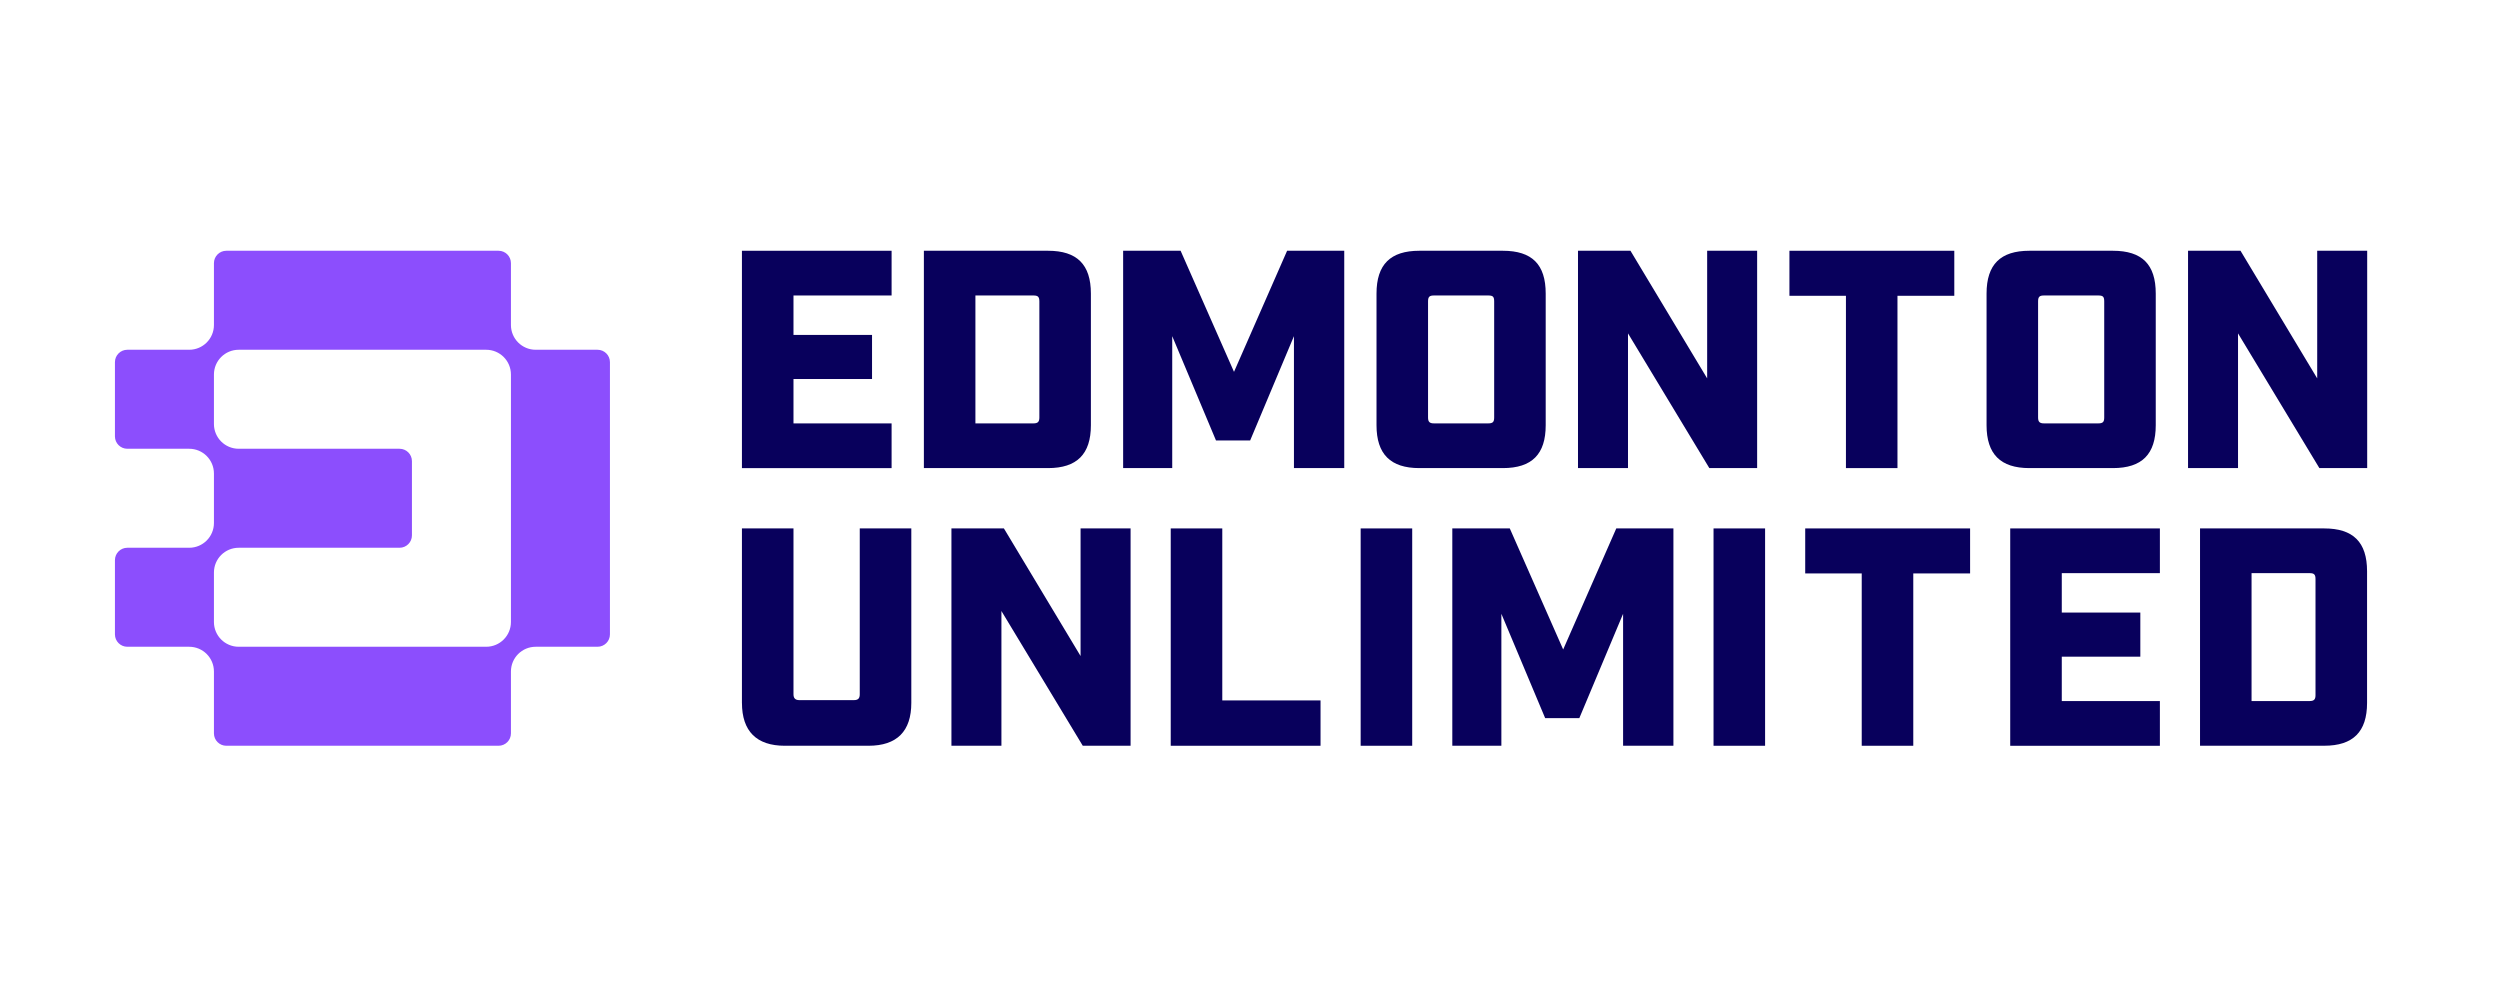
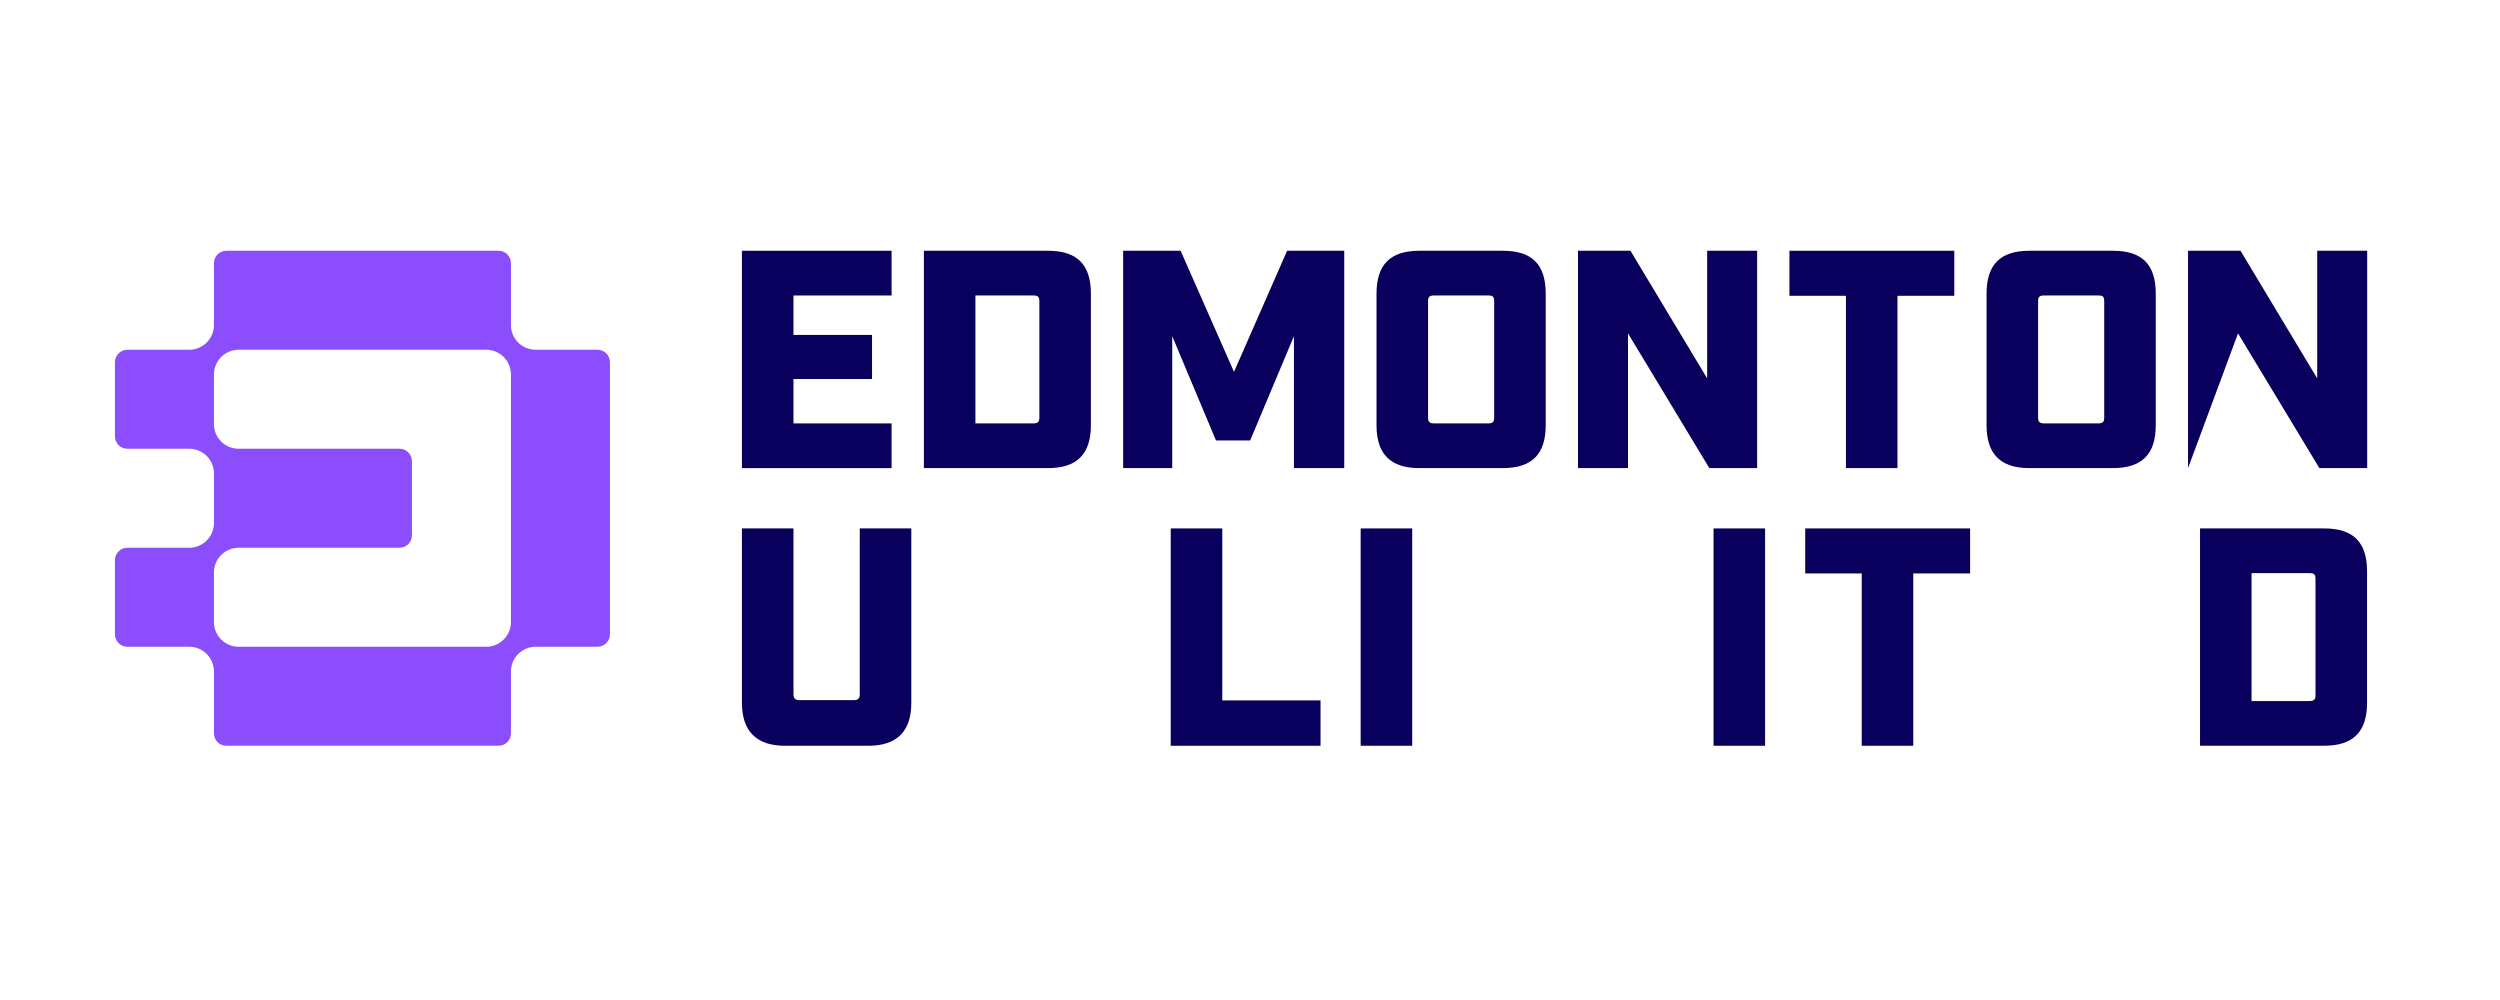
<svg xmlns="http://www.w3.org/2000/svg" viewBox="0 0 200 80" width="200" height="80">
  <g id="surface1" transform="matrix(0.495, 0, 0, 0.495, 9.195, 20.061)">
    <path style=" stroke:none;fill-rule:nonzero;fill:rgb(3.137%,0%,36.078%);fill-opacity:1;" d="M 101.332 73.078 L 101.332 44.875 L 109.664 44.875 L 109.664 71.672 C 109.664 72.328 109.965 72.625 110.617 72.625 L 119.422 72.625 C 120.125 72.625 120.375 72.328 120.375 71.672 L 120.375 44.875 L 128.707 44.875 L 128.707 73.078 C 128.707 77.645 126.398 80 121.785 80 L 108.262 80 C 103.691 80 101.336 77.641 101.336 73.078 Z M 101.332 73.078 " />
-     <path style=" stroke:none;fill-rule:nonzero;fill:rgb(3.137%,0%,36.078%);fill-opacity:1;" d="M 135.191 44.875 L 143.672 44.875 L 156.062 65.496 L 156.062 44.875 L 164.145 44.875 L 164.145 80 L 156.418 80 L 143.27 58.223 L 143.27 80 L 135.191 80 Z M 135.191 44.875 " />
    <path style=" stroke:none;fill-rule:nonzero;fill:rgb(3.137%,0%,36.078%);fill-opacity:1;" d="M 170.633 44.875 L 178.965 44.875 L 178.965 72.672 L 194.844 72.672 L 194.844 80 L 170.633 80 Z M 170.633 44.875 " />
    <path style=" stroke:none;fill-rule:nonzero;fill:rgb(3.137%,0%,36.078%);fill-opacity:1;" d="M 201.328 44.875 L 209.66 44.875 L 209.66 80 L 201.328 80 Z M 201.328 44.875 " />
-     <path style=" stroke:none;fill-rule:nonzero;fill:rgb(3.137%,0%,36.078%);fill-opacity:1;" d="M 216.148 44.875 L 225.43 44.875 L 234.059 64.441 L 242.641 44.875 L 251.875 44.875 L 251.875 80 L 243.742 80 L 243.742 58.672 L 236.668 75.535 L 231.148 75.535 L 224.07 58.672 L 224.07 80 L 216.141 80 L 216.141 44.875 Z M 216.148 44.875 " />
    <path style=" stroke:none;fill-rule:nonzero;fill:rgb(3.137%,0%,36.078%);fill-opacity:1;" d="M 258.359 44.875 L 266.691 44.875 L 266.691 80 L 258.359 80 Z M 258.359 44.875 " />
    <path style=" stroke:none;fill-rule:nonzero;fill:rgb(3.137%,0%,36.078%);fill-opacity:1;" d="M 282.309 52.148 L 273.176 52.148 L 273.176 44.875 L 299.824 44.875 L 299.824 52.148 L 290.641 52.148 L 290.641 80 L 282.309 80 Z M 282.309 52.148 " />
-     <path style=" stroke:none;fill-rule:nonzero;fill:rgb(3.137%,0%,36.078%);fill-opacity:1;" d="M 306.309 44.875 L 330.496 44.875 L 330.496 52.102 L 314.641 52.102 L 314.641 58.473 L 327.336 58.473 L 327.336 65.602 L 314.641 65.602 L 314.641 72.777 L 330.496 72.777 L 330.496 80.004 L 306.309 80.004 Z M 306.309 44.875 " />
    <path style=" stroke:none;fill-rule:nonzero;fill:rgb(3.137%,0%,36.078%);fill-opacity:1;" d="M 336.984 44.875 L 357.059 44.875 C 361.723 44.875 363.98 47.078 363.98 51.797 L 363.98 73.074 C 363.98 77.738 361.723 79.996 357.059 79.996 L 336.984 79.996 L 336.984 44.871 Z M 354.695 72.773 C 355.398 72.773 355.648 72.523 355.648 71.82 L 355.648 53.055 C 355.648 52.301 355.398 52.102 354.695 52.102 L 345.312 52.102 L 345.312 72.773 Z M 354.695 72.773 " />
    <path style=" stroke:none;fill-rule:nonzero;fill:rgb(3.137%,0%,36.078%);fill-opacity:1;" d="M 101.332 0 L 125.52 0 L 125.52 7.227 L 109.664 7.227 L 109.664 13.602 L 122.359 13.602 L 122.359 20.727 L 109.664 20.727 L 109.664 27.902 L 125.52 27.902 L 125.52 35.129 L 101.332 35.129 Z M 101.332 0 " />
    <path style=" stroke:none;fill-rule:nonzero;fill:rgb(3.137%,0%,36.078%);fill-opacity:1;" d="M 130.738 0 L 150.809 0 C 155.473 0 157.73 2.207 157.73 6.922 L 157.73 28.199 C 157.73 32.867 155.473 35.125 150.809 35.125 L 130.738 35.125 Z M 148.449 27.898 C 149.152 27.898 149.402 27.648 149.402 26.945 L 149.402 8.18 C 149.402 7.426 149.152 7.227 148.449 7.227 L 139.066 7.227 L 139.066 27.898 Z M 148.449 27.898 " />
    <path style=" stroke:none;fill-rule:nonzero;fill:rgb(3.137%,0%,36.078%);fill-opacity:1;" d="M 162.945 0 L 172.23 0 L 180.859 19.57 L 189.441 0 L 198.676 0 L 198.676 35.125 L 190.547 35.125 L 190.547 13.801 L 183.469 30.66 L 177.949 30.66 L 170.875 13.801 L 170.875 35.125 L 162.941 35.125 L 162.941 0 Z M 162.945 0 " />
    <path style=" stroke:none;fill-rule:nonzero;fill:rgb(3.137%,0%,36.078%);fill-opacity:1;" d="M 203.891 28.199 L 203.891 6.922 C 203.891 2.207 206.148 0 210.812 0 L 224.309 0 C 229.027 0 231.234 2.207 231.234 6.922 L 231.234 28.199 C 231.234 32.867 229.027 35.125 224.309 35.125 L 210.812 35.125 C 206.148 35.125 203.891 32.867 203.891 28.199 Z M 221.953 27.898 C 222.707 27.898 222.906 27.648 222.906 26.945 L 222.906 8.18 C 222.906 7.426 222.707 7.227 221.953 7.227 L 213.172 7.227 C 212.469 7.227 212.219 7.426 212.219 8.18 L 212.219 26.945 C 212.219 27.648 212.469 27.898 213.172 27.898 Z M 221.953 27.898 " />
    <path style=" stroke:none;fill-rule:nonzero;fill:rgb(3.137%,0%,36.078%);fill-opacity:1;" d="M 236.453 0 L 244.934 0 L 257.328 20.625 L 257.328 0 L 265.406 0 L 265.406 35.125 L 257.68 35.125 L 244.535 13.352 L 244.535 35.125 L 236.453 35.125 Z M 236.453 0 " />
    <path style=" stroke:none;fill-rule:nonzero;fill:rgb(3.137%,0%,36.078%);fill-opacity:1;" d="M 279.758 7.277 L 270.625 7.277 L 270.625 0 L 297.27 0 L 297.27 7.277 L 288.086 7.277 L 288.086 35.125 L 279.758 35.125 Z M 279.758 7.277 " />
    <path style=" stroke:none;fill-rule:nonzero;fill:rgb(3.137%,0%,36.078%);fill-opacity:1;" d="M 302.484 28.199 L 302.484 6.922 C 302.484 2.207 304.738 0 309.406 0 L 322.902 0 C 327.621 0 329.828 2.207 329.828 6.922 L 329.828 28.199 C 329.828 32.867 327.621 35.125 322.902 35.125 L 309.406 35.125 C 304.738 35.125 302.484 32.867 302.484 28.199 Z M 320.547 27.898 C 321.301 27.898 321.5 27.648 321.5 26.945 L 321.5 8.18 C 321.5 7.426 321.301 7.227 320.547 7.227 L 311.766 7.227 C 311.062 7.227 310.812 7.426 310.812 8.18 L 310.812 26.945 C 310.812 27.648 311.062 27.898 311.766 27.898 Z M 320.547 27.898 " />
-     <path style=" stroke:none;fill-rule:nonzero;fill:rgb(3.137%,0%,36.078%);fill-opacity:1;" d="M 335.047 0 L 343.527 0 L 355.922 20.625 L 355.922 0 L 364 0 L 364 35.125 L 356.273 35.125 L 343.125 13.352 L 343.125 35.125 L 335.047 35.125 Z M 335.047 0 " />
+     <path style=" stroke:none;fill-rule:nonzero;fill:rgb(3.137%,0%,36.078%);fill-opacity:1;" d="M 335.047 0 L 343.527 0 L 355.922 20.625 L 355.922 0 L 364 0 L 364 35.125 L 356.273 35.125 L 343.125 13.352 L 335.047 35.125 Z M 335.047 0 " />
    <path style=" stroke:none;fill-rule:nonzero;fill:rgb(54.902%,30.588%,99.216%);fill-opacity:1;" d="M 78 16 L 68 16 C 65.789 16 64 14.211 64 12 L 64 2 C 64 0.898 63.102 0 62 0 L 18 0 C 16.898 0 16 0.898 16 2 L 16 12 C 16 14.211 14.211 16 12 16 L 2 16 C 0.898 16 0 16.898 0 18 L 0 30 C 0 31.102 0.898 32 2 32 L 12 32 C 14.211 32 16 33.789 16 36 L 16 44 C 16 46.211 14.211 48 12 48 L 2 48 C 0.898 48 0 48.898 0 50 L 0 62 C 0 63.102 0.898 64 2 64 L 12 64 C 14.211 64 16 65.789 16 68 L 16 78 C 16 79.102 16.898 80 18 80 L 62 80 C 63.102 80 64 79.102 64 78 L 64 68 C 64 65.789 65.789 64 68 64 L 78 64 C 79.102 64 80 63.102 80 62 L 80 18 C 80 16.898 79.102 16 78 16 Z M 20 64 C 17.789 64 16 62.211 16 60 L 16 52 C 16 49.789 17.789 48 20 48 L 46 48 C 47.102 48 48 47.102 48 46 L 48 34 C 48 32.898 47.102 32 46 32 L 20 32 C 17.789 32 16 30.211 16 28 L 16 20 C 16 17.789 17.789 16 20 16 L 60 16 C 62.211 16 64 17.789 64 20 L 64 60 C 64 62.211 62.211 64 60 64 Z M 20 64 " />
  </g>
</svg>